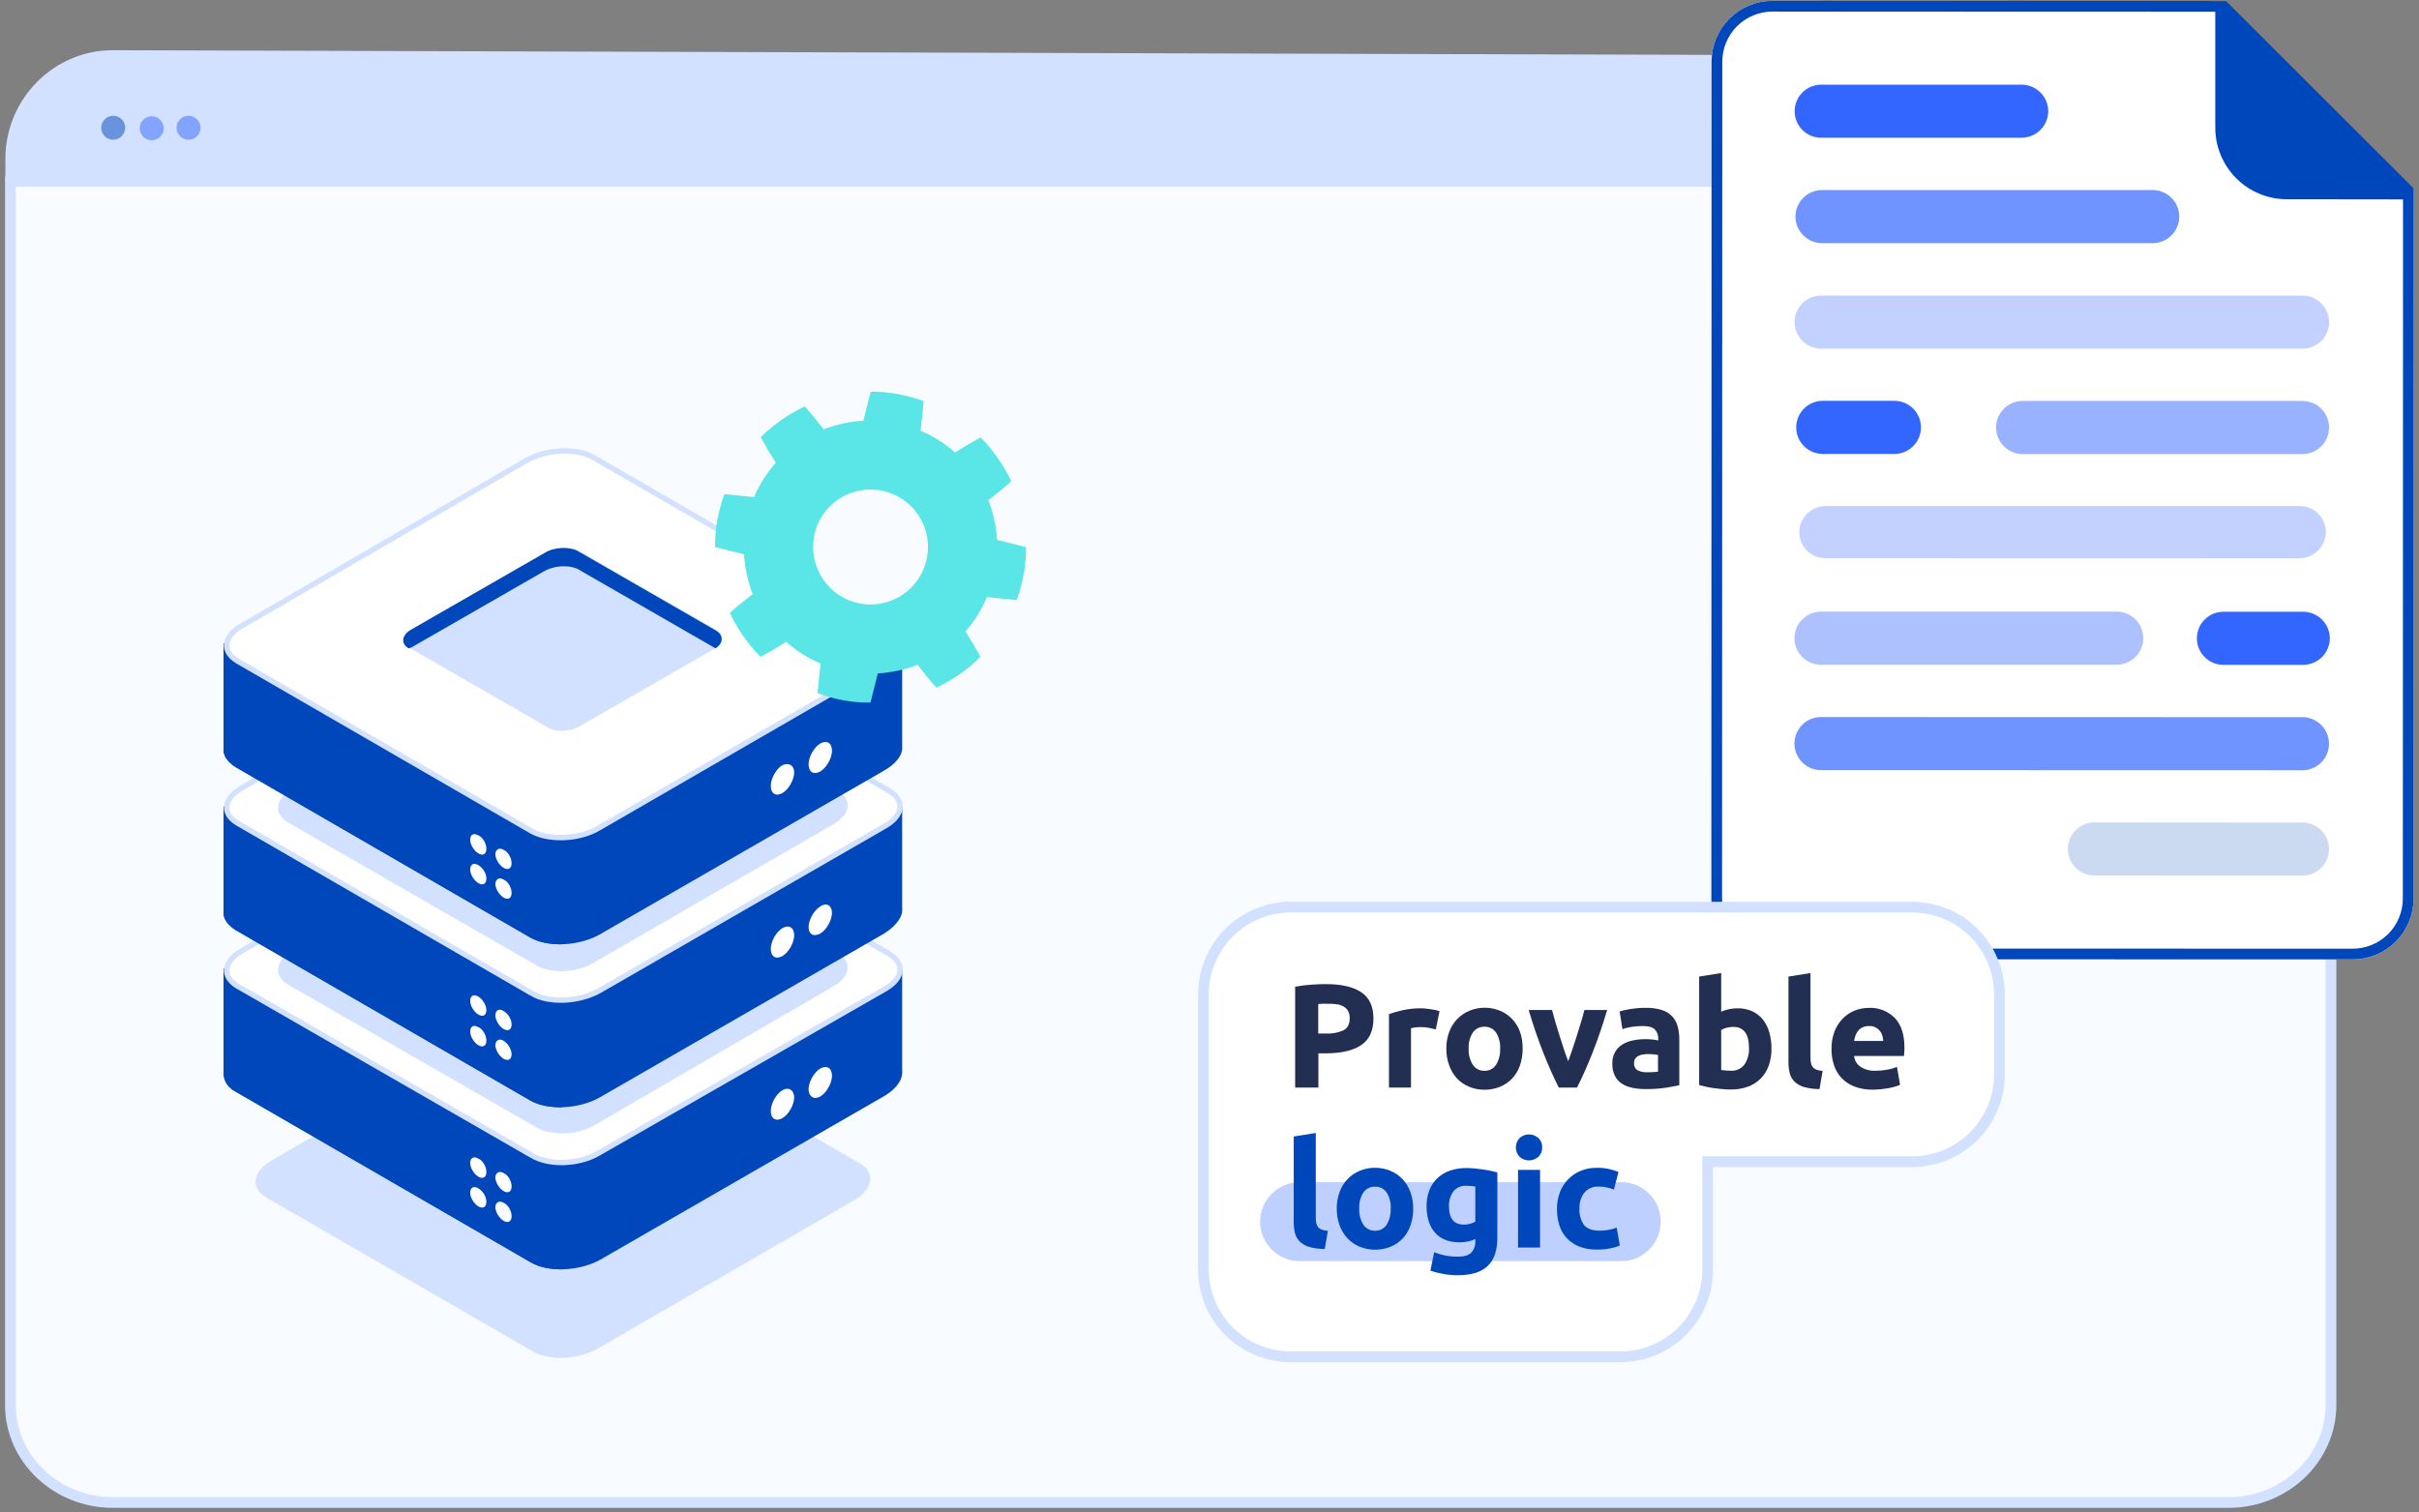
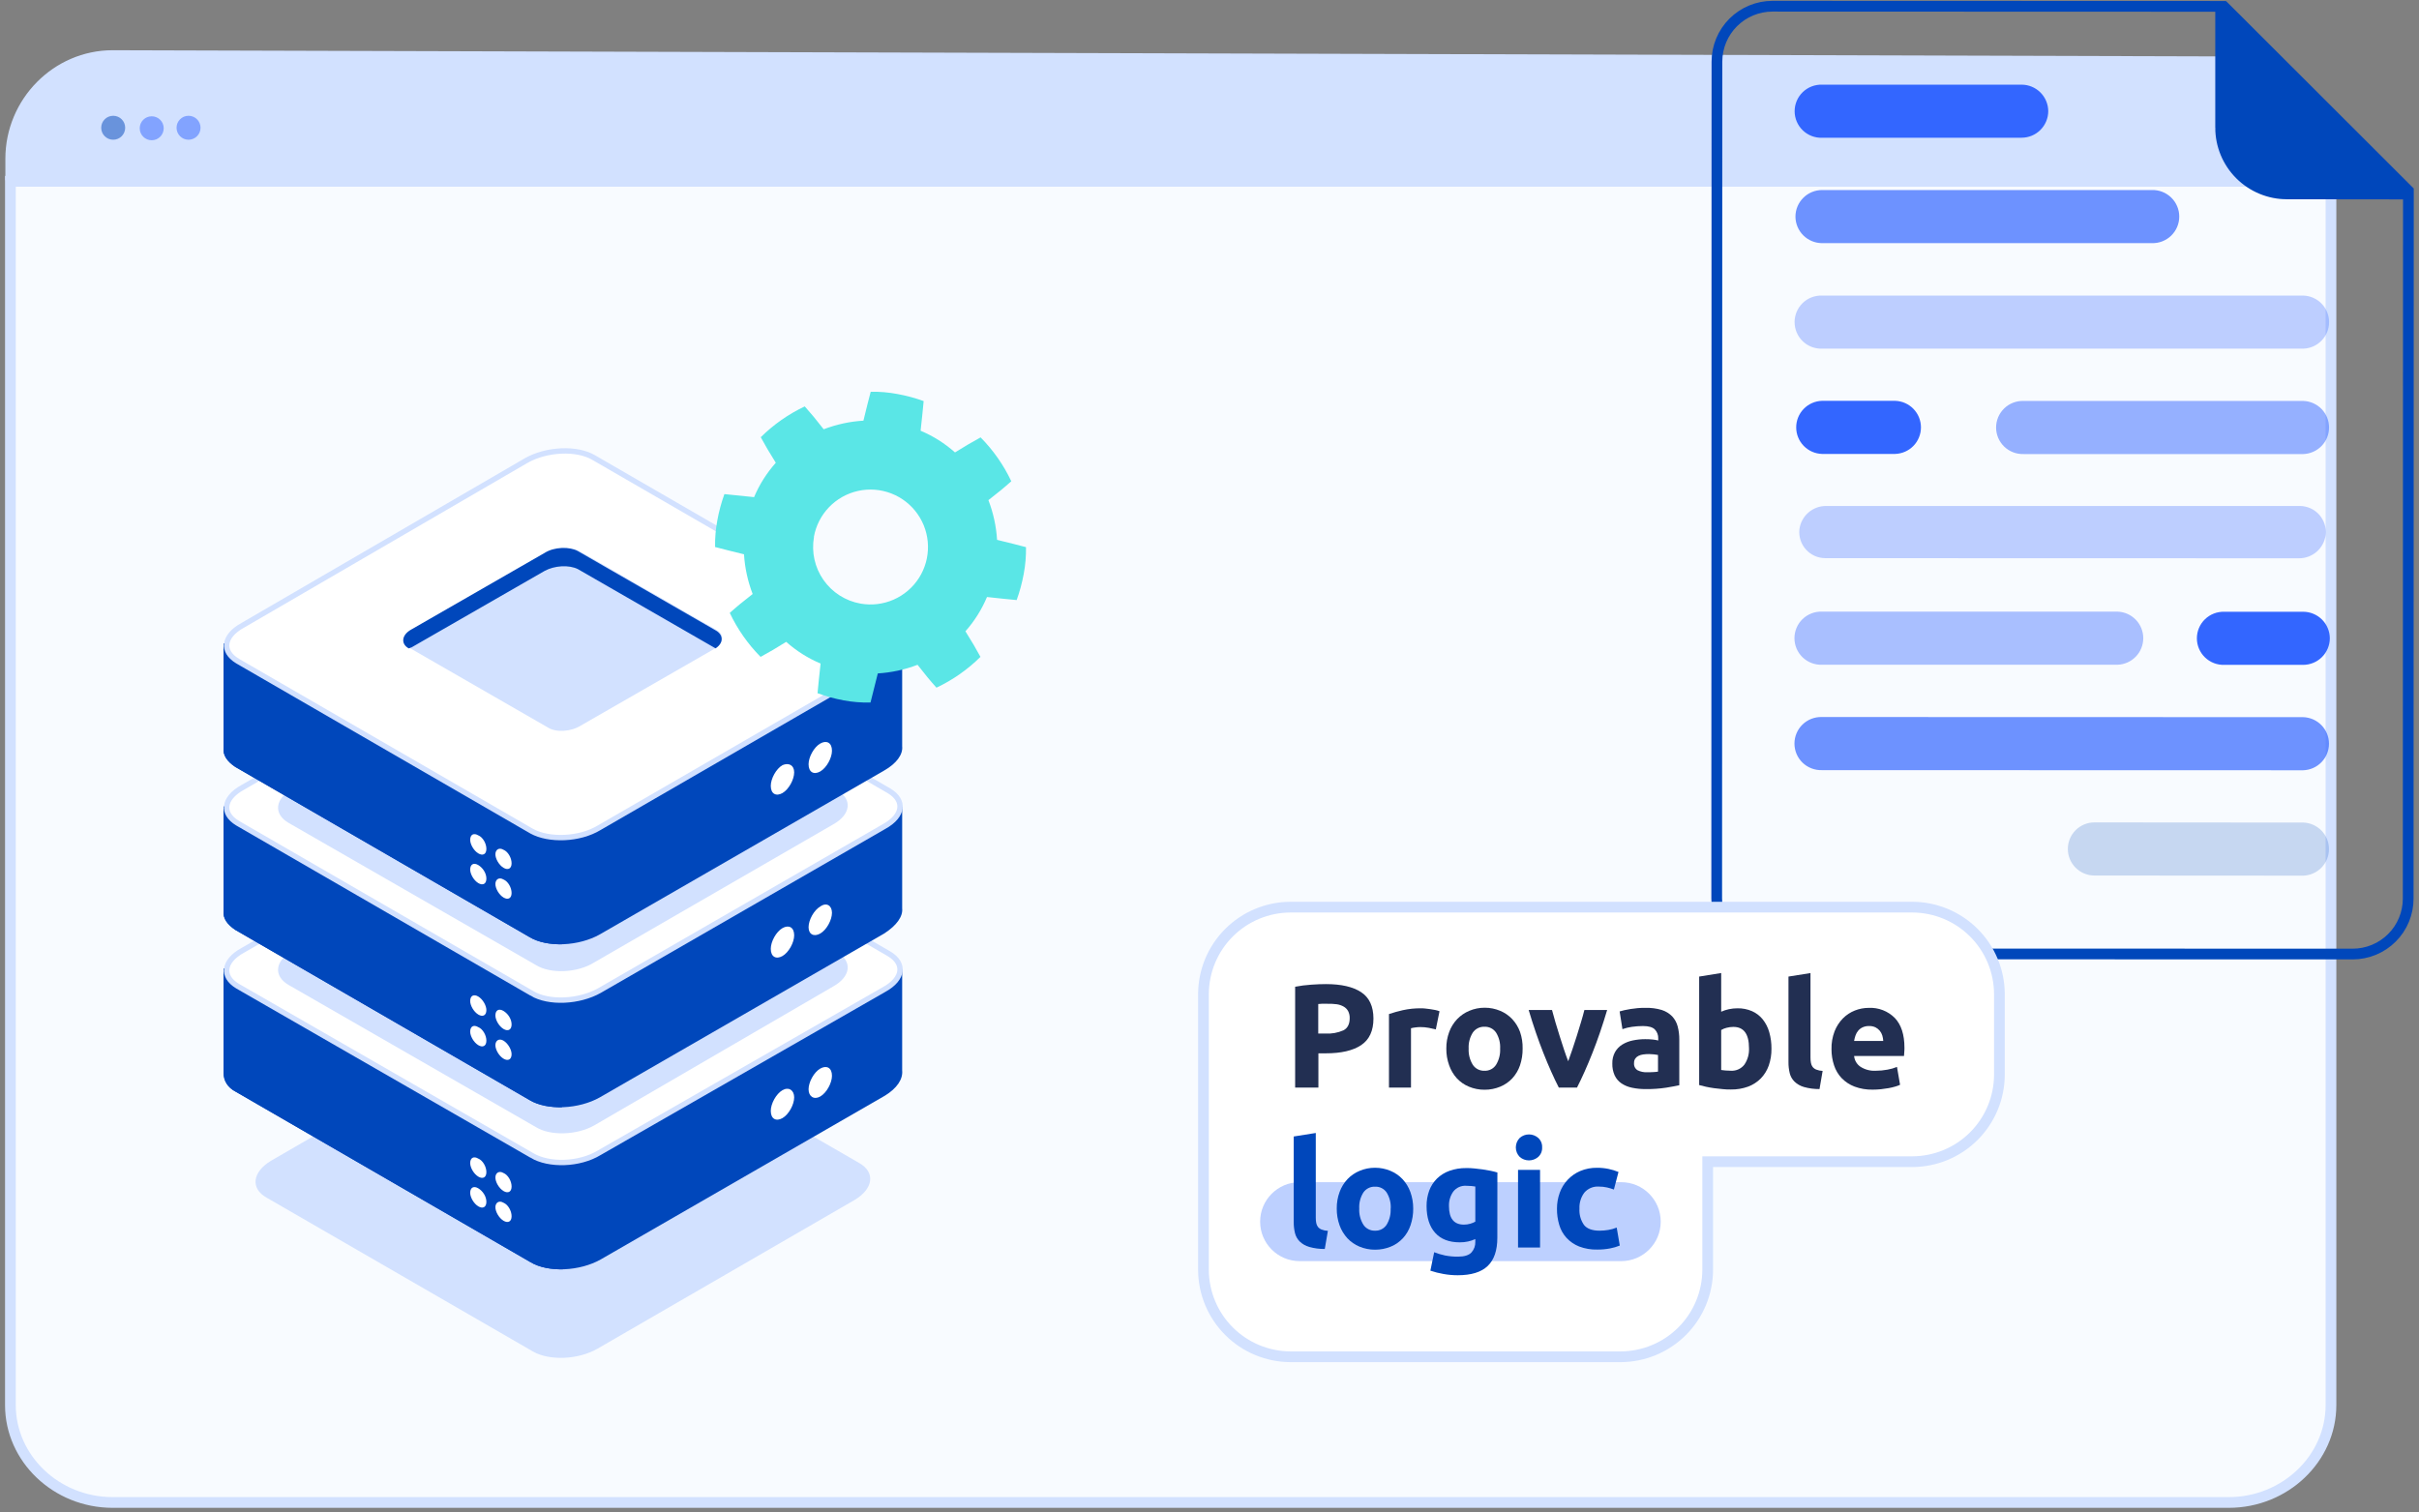
<svg xmlns="http://www.w3.org/2000/svg" id="ee0D1NonyBh1" viewBox="0 0 451 282" shape-rendering="geometricPrecision" text-rendering="geometricPrecision">
  <rect x="0" y="0" width="451" height="282" fill="#808080" stroke="none" />
  <style>#ee0D1NonyBh68_tr {animation: ee0D1NonyBh68_tr__tr 11000ms linear infinite normal forwards}@keyframes ee0D1NonyBh68_tr__tr { 0% {transform: translate(162.298px,102.041px) rotate(36100deg)} 100% {transform: translate(162.298px,102.041px) rotate(36860deg)}} #ee0D1NonyBh69_to {animation: ee0D1NonyBh69_to__to 11000ms linear infinite normal forwards}@keyframes ee0D1NonyBh69_to__to { 0% {transform: translate(200px,157.435px)} 9.091% {transform: translate(222px,157.435px)} 100% {transform: translate(222px,157.435px)}} #ee0D1NonyBh69 {animation: ee0D1NonyBh69_c_o 11000ms linear infinite normal forwards}@keyframes ee0D1NonyBh69_c_o { 0% {opacity: 0} 4.545% {opacity: 0} 9.091% {opacity: 1} 90.909% {opacity: 1} 95.455% {opacity: 1} 100% {opacity: 0}}</style>
  <g>
    <path d="M21.008,280.187c-10.526,0-19.068-8.208-19.068-18.151v-228.222h432.648v228.222c0,9.943-8.542,18.151-19.068,18.151h-394.512Z" fill="#f8fbff" stroke="#d2e1ff" stroke-width="2" />
    <path d="M415.524,10.522L21.005,9.365C10,9.365,1,18.48,1,29.622v3.975l434.529,1.157v-3.975c0-11.141-9.001-20.257-20.005-20.257Z" fill="#d2e1ff" />
    <path d="M21.105,26.058c1.234,0,2.235-1,2.235-2.234c0-1.234-1-2.234-2.235-2.234s-2.235,1-2.235,2.234c0,1.234,1,2.234,2.235,2.234v0Z" fill="#0047BB" fill-opacity="0.5" />
    <path d="M28.286,26.154c1.234,0,2.235-1,2.235-2.234s-1-2.234-2.235-2.234-2.235,1-2.235,2.234s1,2.234,2.235,2.234v0Z" fill="#36f" fill-opacity="0.5" />
    <path d="M35.151,26.058c1.234,0,2.235-1,2.235-2.234c0-1.234-1-2.234-2.235-2.234s-2.235,1-2.235,2.234c0,1.234,1,2.234,2.235,2.234Z" fill="#36f" fill-opacity="0.5" />
-     <path d="M426.378,35.16c-3.013-.001-5.902-1.197-8.032-3.325-2.131-2.127-3.328-5.013-3.33-8.021v-23.626l-84.548-.029c-3.012,0-5.902,1.195-8.032,3.321-2.131,2.127-3.328,5.011-3.33,8.02l-.043,156.042c-.001,1.49.292,2.965.862,4.341s1.406,2.627,2.46,3.68c1.055,1.054,2.306,1.89,3.684,2.46c1.377.571,2.854.865,4.346.865l108.207.029c1.492.002,2.969-.291,4.348-.86c1.378-.569,2.631-1.404,3.686-2.456c1.055-1.053,1.892-2.303,2.463-3.679s.865-2.851.865-4.341l.039-132.391-23.645-.029Z" fill="#fff" />
    <path d="M414.016,23.814v-.001-22.626l-83.548-.029c0,0,0,0,0,0-2.748 0-5.383,1.09-7.326,3.029s-3.034,4.569-3.036,7.312c0,0,0,0,0,0l-.044,156.042c0,1.358.267,2.702.787,3.957s1.282,2.395,2.243,3.356c.962.961,2.103,1.723,3.359,2.243c1.257.52,2.604.789,3.964.789l108.208.029v0c1.361.002,2.708-.265,3.965-.784s2.399-1.28,3.361-2.24c.963-.96,1.726-2.1,2.246-3.355.521-1.254.789-2.599.789-3.957v0l.039-131.393-22.645-.028-12.362-12.345Zm0,0c.002,3.274,1.305,6.414,3.623,8.728c2.318,2.314,5.461,3.615,8.738,3.617L414.016,23.814Z" fill="none" stroke="#0047BB" stroke-width="2" />
    <path d="M339.705,25.683h37.21c1.315-.004,2.575-.527,3.505-1.456.929-.928,1.453-2.186,1.457-3.499-.009-1.309-.534-2.562-1.462-3.487s-2.184-1.447-3.495-1.453h-37.21c-.664-.021-1.326.092-1.946.331s-1.185.601-1.662,1.063c-.478.462-.857,1.015-1.117,1.626-.259.611-.392,1.268-.392,1.932s.133,1.321.392,1.932c.26.611.639,1.164,1.117,1.626.477.462,1.042.823,1.662,1.063s1.282.352,1.946.331l-.005-.01Z" fill="#36f" />
    <path d="M339.7,45.342h61.484c.664.021,1.326-.092,1.946-.331s1.185-.601,1.662-1.063c.478-.462.857-1.015,1.116-1.626.26-.611.393-1.268.393-1.932c0-.664-.133-1.321-.393-1.932-.259-.611-.638-1.164-1.116-1.626-.477-.462-1.042-.823-1.662-1.063-.62-.239-1.282-.352-1.946-.331h-61.479c-1.315.004-2.575.527-3.504,1.456-.93.928-1.454,2.187-1.458,3.499.007,1.311.531,2.566,1.459,3.493s2.186,1.451,3.498,1.457v0Z" opacity="0.7" fill="#36f" />
    <path d="M429.43,55.116h-89.73c-.664-.021-1.326.092-1.946.331s-1.185.601-1.662,1.063c-.478.462-.857,1.015-1.116,1.626s-.393,1.268-.393,1.932.134,1.321.393,1.932.638,1.164,1.116,1.626c.477.462,1.042.823,1.662,1.063s1.282.352,1.946.331h89.73c1.288-.04,2.511-.58,3.408-1.504.897-.924,1.398-2.161,1.398-3.448c0-1.287-.501-2.524-1.398-3.448s-2.12-1.464-3.408-1.504v0Z" opacity="0.3" fill="#36f" />
    <path d="M429.425,74.77h-52.154c-.665-.021-1.326.092-1.946.331-.62.24-1.186.601-1.663,1.063-.477.462-.857,1.015-1.116,1.626s-.393,1.268-.393,1.932.134,1.321.393,1.932.639,1.164,1.116,1.626c.477.462,1.043.823,1.663,1.063s1.281.352,1.946.331h52.154c1.288-.04,2.511-.58,3.408-1.504.897-.924,1.398-2.161,1.398-3.448c0-1.287-.501-2.524-1.398-3.448-.897-.924-2.12-1.464-3.408-1.504v0Z" opacity="0.5" fill="#36f" />
    <path d="M339.69,84.651h13.648c1.289-.04,2.511-.58,3.408-1.504s1.399-2.161,1.399-3.448c0-1.287-.502-2.524-1.399-3.448s-2.119-1.464-3.408-1.504h-13.648c-1.288.04-2.51.58-3.407,1.504-.898.924-1.399,2.161-1.399,3.448c0,1.287.501,2.524,1.399,3.448.897.924,2.119,1.464,3.407,1.504Z" fill="#36f" />
    <path d="M428.761,94.356h-88.252c-1.232-.017-2.426.421-3.354,1.23s-1.525,1.93-1.676,3.151c-.069.679.007,1.364.221,2.012s.562,1.244,1.022,1.749c.459.505,1.02.907,1.646,1.182.625.274,1.302.414,1.985.411l88.248.024c1.231.01,2.422-.434,3.346-1.247.923-.813,1.514-1.937,1.659-3.158.068-.676-.006-1.36-.219-2.005-.212-.646-.558-1.24-1.014-1.745s-1.014-.908-1.636-1.184c-.622-.276-1.295-.419-1.976-.42v0Z" opacity="0.3" fill="#36f" />
    <path d="M339.676,123.964h55.108c1.288-.04,2.511-.58,3.408-1.504s1.398-2.161,1.398-3.448c0-1.288-.501-2.524-1.398-3.449-.897-.924-2.12-1.464-3.408-1.504h-55.108c-.664-.021-1.326.092-1.946.332-.62.239-1.185.6-1.663,1.062-.477.462-.857,1.015-1.116,1.627-.259.611-.392,1.268-.392,1.932c0,.663.133,1.32.392,1.932.259.611.639,1.164,1.116,1.626.478.462,1.043.823,1.663,1.063.62.239,1.282.352,1.946.331Z" opacity="0.4" fill="#36f" />
    <path d="M429.411,114.083h-14.706c-.664-.02-1.326.092-1.946.332-.62.239-1.185.601-1.662,1.063-.478.462-.857,1.015-1.116,1.626-.26.611-.393,1.268-.393,1.932s.133,1.321.393,1.932c.259.611.638,1.164,1.116,1.626.477.462,1.042.824,1.662,1.063.62.24,1.282.352,1.946.332h14.706c1.313-.006,2.572-.529,3.501-1.456s1.454-2.183,1.461-3.495v0c-.004-1.313-.528-2.571-1.458-3.499s-2.189-1.452-3.504-1.456Z" fill="#36f" />
    <path d="M429.406,133.738l-89.73-.025c-.664-.02-1.326.092-1.946.332-.62.239-1.185.601-1.663,1.063-.477.462-.857,1.015-1.116,1.626s-.392,1.268-.392,1.932.133,1.321.392,1.932.639,1.164,1.116,1.626c.478.462,1.043.824,1.663,1.063.62.24,1.282.352,1.946.332l89.734.024c1.289-.04,2.511-.58,3.408-1.504.897-.925,1.399-2.161,1.399-3.449c0-1.287-.502-2.524-1.399-3.448s-2.119-1.464-3.408-1.504h-.004Z" opacity="0.7" fill="#36f" />
    <path d="M429.406,153.392l-38.916-.029c-1.316,0-2.578.522-3.508,1.451-.931.929-1.454,2.19-1.454,3.504s.523,2.574,1.454,3.504c.93.929,2.192,1.451,3.508,1.451l38.921.024c1.288-.04,2.511-.58,3.408-1.504s1.398-2.161,1.398-3.448c0-1.288-.501-2.524-1.398-3.449-.897-.924-2.12-1.464-3.408-1.504h-.005Z" opacity="0.2" fill="#0047BB" />
    <path d="M426.5,36h22l1.533-.841L415.021,0.188L414,2.5v22.5c.001,3.008,1.871,5.373,4,7.5s5.488,3.497,8.5,3.5Z" fill="#0047BB" />
    <path d="M319.383,216.632h-1v1v19.175c0,.001,0,.001,0,.002-.014,4.294-1.728,8.408-4.768,11.444-3.041,3.036-7.161,4.748-11.462,4.762-.001,0-.002,0-.002,0h-61.544c0,0-.001,0-.002,0-4.301-.014-8.421-1.726-11.462-4.762-3.041-3.037-4.755-7.151-4.768-11.445v-51.434c.013-4.294,1.727-8.408,4.768-11.445c3.041-3.036,7.162-4.748,11.463-4.762h115.933c4.301.014,8.422,1.726,11.463,4.762c3.041,3.037,4.755,7.152,4.768,11.446v15.049c-.013,4.294-1.727,8.409-4.768,11.446s-7.162,4.749-11.463,4.762c0,0-.001,0-.001,0h-37.155Z" fill="#fff" stroke="#d2e1ff" stroke-width="2" />
    <path d="M302.257,220.459h-59.947c-4.07,0-7.369,3.295-7.369,7.358v.006c0,4.064,3.299,7.358,7.369,7.358h59.947c4.069,0,7.368-3.294,7.368-7.358v-.006c0-4.063-3.299-7.358-7.368-7.358Z" fill="#bdd0ff" />
    <path d="M247.21,183.52c2.849,0,5.035.501,6.559,1.503c1.523,1.001,2.289,2.638,2.297,4.909c0,2.294-.766,3.951-2.297,4.972-1.532,1.021-3.737,1.529-6.617,1.526h-1.349v6.388h-4.336v-18.805c.985-.188,1.98-.317,2.98-.384c1.04-.075,1.976-.109,2.763-.109Zm.276,3.659c-.316,0-.621,0-.925,0l-.787.057v5.506h1.35c1.154.068,2.308-.141,3.365-.608.753-.401,1.149-1.147,1.149-2.254.017-.459-.084-.915-.293-1.325-.192-.35-.479-.64-.827-.837-.404-.23-.849-.38-1.309-.442-.57-.071-1.144-.098-1.718-.08l-.005-.017Z" fill="#222f52" />
    <path d="M267.695,191.973c-.383-.091-.813-.189-1.292-.292-.528-.101-1.065-.151-1.602-.149-.31.004-.618.027-.925.069-.273.031-.544.081-.81.149v11.068h-4.106v-13.712c.854-.288,1.722-.531,2.602-.728c1.099-.24,2.222-.355,3.348-.345.224,0,.488,0,.804.041.316.04.62.068.936.114s.626.098.936.161c.273.055.54.134.798.235l-.689,3.389Z" fill="#222f52" />
    <path d="M283.88,195.552c.012,1.058-.153,2.111-.488,3.114-.305.9-.794,1.726-1.436,2.426-.629.673-1.394,1.203-2.246,1.554-.931.387-1.931.582-2.94.574-.998.005-1.986-.19-2.906-.574-.851-.351-1.617-.881-2.246-1.554-.637-.704-1.125-1.529-1.436-2.426-.361-1-.54-2.057-.528-3.12-.014-1.062.169-2.118.54-3.114.329-.889.835-1.702,1.487-2.391.64-.665,1.41-1.191,2.263-1.543.908-.384,1.886-.579,2.872-.574.986-.003,1.962.192,2.871.574.85.35,1.615.875,2.246,1.543.645.69,1.143,1.503,1.464,2.391.345,1.003.508,2.06.483,3.12v0Zm-4.193,0c.058-1.05-.206-2.092-.758-2.988-.236-.352-.56-.637-.939-.828s-.802-.281-1.226-.262c-.426-.017-.849.073-1.229.264-.381.191-.707.475-.948.826-.558.893-.827,1.937-.769,2.988-.055,1.058.214,2.108.769,3.011.236.358.561.648.942.844s.807.291,1.235.274c.427.019.852-.075,1.232-.271.379-.196.701-.488.933-.847.549-.905.813-1.954.758-3.011v0Z" fill="#222f52" />
    <path d="M290.627,202.818c-.941-1.835-1.899-3.982-2.871-6.44-.973-2.459-1.89-5.135-2.751-8.029h4.353c.184.717.402,1.491.649,2.328.247.838.511,1.675.775,2.529.265.855.54,1.687.804,2.495.265.809.535,1.537.793,2.202l.775-2.202c.276-.808.546-1.64.816-2.495.27-.854.523-1.72.775-2.529.253-.808.465-1.611.649-2.328h4.244c-.861,2.902-1.778,5.578-2.751,8.029-.972,2.451-1.929,4.597-2.871,6.44h-3.389Z" fill="#222f52" />
    <path d="M306.76,187.953c1.031-.036,2.061.096,3.05.39.733.231,1.399.636,1.941,1.182.495.529.851,1.174,1.033,1.875.211.799.313,1.623.305,2.449v8.533c-.574.127-1.407.281-2.452.454-1.259.189-2.53.277-3.802.263-.859.008-1.716-.077-2.556-.252-.703-.14-1.372-.414-1.97-.809-.545-.37-.981-.879-1.263-1.474-.317-.7-.468-1.463-.443-2.23-.025-.748.151-1.489.511-2.145.327-.577.796-1.06,1.362-1.405.604-.364,1.266-.62,1.958-.757.755-.159,1.525-.237,2.297-.236.474-.003.948.02,1.419.069.341.034.679.094,1.011.178v-.384c.012-.309-.038-.617-.148-.905-.109-.289-.276-.553-.49-.776-.419-.418-1.149-.63-2.205-.63-.692,0-1.383.05-2.068.149-.601.083-1.191.227-1.763.43l-.523-3.304c.236-.074.535-.154.896-.235.362-.08.747-.155,1.149-.218s.867-.12,1.338-.166.936-.046,1.413-.046Zm.327,12.004c.408,0,.793,0,1.149-.029.296-.01.592-.039.884-.086v-3.109c-.166-.034-.413-.074-.746-.109-.302-.034-.604-.053-.908-.057-.365-.001-.729.022-1.091.069-.311.037-.614.126-.896.264-.245.117-.455.297-.609.522-.152.247-.228.535-.218.826-.027.26.02.524.134.76.115.236.293.435.515.576.553.276,1.169.405,1.786.373v0Z" fill="#222f52" />
    <path d="M330.272,195.575c.015,1.069-.156,2.132-.505,3.143-.317.892-.82,1.708-1.476,2.391-.67.676-1.48,1.199-2.372,1.531-1.025.371-2.109.552-3.199.534-.494,0-1.017,0-1.557-.069-.539-.069-1.073-.103-1.602-.178-.528-.074-1.022-.16-1.499-.264-.476-.103-.901-.206-1.269-.315v-20.233l4.106-.66v7.215c.461-.206.942-.364,1.436-.47.525-.113,1.06-.169,1.597-.167.937-.019,1.868.165,2.728.539.774.344,1.455.867,1.987,1.526.555.707.967,1.515,1.212,2.38.286,1.007.425,2.05.413,3.097v0Zm-4.187-.109c0-2.646-.974-3.967-2.923-3.963-.425.001-.847.057-1.258.166-.354.085-.693.224-1.005.413v7.456c.201.034.46.069.776.092.315.023.649.045,1.016.045.485.032.97-.057,1.413-.257.442-.2.829-.505,1.126-.89.609-.901.909-1.976.855-3.062v0Z" fill="#222f52" />
    <path d="M339.232,203.094c-.982.01-1.961-.119-2.906-.385-.661-.189-1.266-.535-1.763-1.009-.435-.429-.742-.972-.885-1.566-.164-.681-.243-1.38-.235-2.081v-15.938l4.106-.654v15.771c-.003.333.026.665.086.993.045.27.153.525.316.745.179.221.413.391.678.493.377.15.777.233,1.183.247l-.58,3.384Z" fill="#222f52" />
    <path d="M341.466,195.69c-.03-1.151.165-2.296.574-3.372.353-.899.882-1.718,1.557-2.409.632-.635,1.389-1.133,2.222-1.463.821-.325,1.696-.492,2.579-.493.9-.046,1.799.099,2.64.424.84.325,1.602.824,2.236,1.463c1.194,1.254,1.792,3.103,1.792,5.546c0,.235,0,.499-.029.786-.029.286-.034.533-.052.757h-9.304c.037.401.163.79.368,1.137.206.347.486.644.821.87.836.534,1.818.794,2.809.745.745.001,1.49-.068,2.222-.206.609-.105,1.204-.276,1.775-.511l.574,3.333c-.283.133-.577.242-.878.326-.405.118-.815.216-1.23.293-.447.08-.93.149-1.447.206-.513.053-1.029.08-1.545.081-1.159.026-2.313-.169-3.4-.574-.907-.345-1.726-.885-2.4-1.583-.64-.679-1.12-1.492-1.407-2.38-.319-.96-.48-1.965-.477-2.976v0Zm9.648-1.572c-.018-.346-.078-.688-.178-1.02-.098-.321-.258-.619-.471-.878-.219-.265-.491-.481-.798-.637-.375-.173-.786-.258-1.2-.246-.407-.01-.811.07-1.183.235-.318.143-.6.355-.827.619-.225.264-.399.567-.511.895-.119.336-.208.681-.265,1.032h5.433Z" fill="#222f52" />
    <path d="M246.992,232.916c-.982.01-1.961-.119-2.906-.385-.661-.189-1.266-.535-1.763-1.009-.434-.431-.74-.973-.885-1.566-.164-.681-.243-1.38-.235-2.081v-15.938l4.112-.654v15.772c-.005.332.022.664.08.992.046.269.154.525.316.745.18.219.414.389.678.493.377.15.777.233,1.183.247l-.58,3.384Z" fill="#0047BB" />
    <path d="M263.48,225.374c.012,1.061-.157,2.116-.5,3.12-.3.9-.787,1.727-1.43,2.426-.628.672-1.394,1.202-2.245,1.554-.932.386-1.932.581-2.941.574-.997.005-1.986-.19-2.906-.574-.851-.352-1.617-.882-2.246-1.554-.645-.703-1.143-1.528-1.464-2.426-.357-1.001-.533-2.057-.523-3.12-.014-1.062.169-2.118.54-3.114.325-.881.823-1.688,1.465-2.374.638-.667,1.409-1.192,2.263-1.543.908-.384,1.885-.579,2.871-.573.986-.004,1.963.191,2.872.573.849.35,1.614.876,2.245,1.543.645.69,1.143,1.503,1.465,2.391.359.993.54,2.042.534,3.097v0Zm-4.193,0c.058-1.05-.206-2.092-.758-2.988-.236-.352-.56-.637-.939-.828-.38-.191-.802-.281-1.226-.261-.426-.018-.849.073-1.229.263-.381.191-.707.475-.948.826-.558.893-.827,1.937-.769,2.988-.055,1.058.214,2.108.769,3.011.236.358.56.649.942.844.381.196.807.291,1.235.274.427.019.852-.075,1.232-.271.379-.196.701-.488.933-.847.543-.907.801-1.956.741-3.011h.017Z" fill="#0047BB" />
    <path d="M279.164,230.822c0,2.367-.601,4.124-1.803,5.271s-3.063,1.72-5.582,1.72c-.888.002-1.774-.077-2.648-.235-.832-.142-1.652-.349-2.452-.619l.712-3.441c.657.261,1.335.464,2.027.608.795.155,1.603.228,2.412.218c1.178,0,2.01-.253,2.499-.769.494-.54.755-1.253.729-1.984v-.522c-.437.201-.896.353-1.367.453-.502.107-1.014.159-1.528.155-2.006,0-3.537-.593-4.594-1.778s-1.589-2.841-1.597-4.966c-.012-.992.155-1.977.494-2.908.315-.843.809-1.608,1.447-2.243.665-.642,1.46-1.135,2.332-1.445.999-.352,2.053-.525,3.113-.51.5,0,1.005,0,1.533.069.529.068,1.04.109,1.557.183.517.075,1.005.161,1.476.258.471.098.884.207,1.252.316l-.012,12.169Zm-9.016-5.889c0,2.294.928,3.441,2.785,3.441.402.002.803-.054,1.189-.167.325-.093.639-.222.936-.384v-6.555c-.201-.035-.442-.069-.718-.092-.321-.032-.643-.047-.965-.046-.461-.033-.924.048-1.347.236s-.792.478-1.076.842c-.561.796-.843,1.753-.804,2.725v0Z" fill="#0047BB" />
    <path d="M287.515,213.973c.018.332-.038.663-.164.971-.126.307-.319.583-.565.807-.477.417-1.089.647-1.723.647s-1.247-.23-1.723-.647c-.467-.473-.729-1.111-.729-1.775s.262-1.302.729-1.775c.476-.418,1.089-.648,1.723-.648s1.246.23,1.723.648c.245.223.438.498.564.804s.183.637.165.968v0Zm-.385,18.668h-4.106v-14.476h4.106v14.476Z" fill="#0047BB" />
    <path d="M290.283,225.397c-.005-1.009.168-2.01.511-2.959.322-.903.827-1.73,1.485-2.429.657-.699,1.452-1.254,2.334-1.632.994-.416,2.064-.621,3.142-.602.713-.005,1.426.064,2.125.207.64.132,1.267.324,1.872.573l-.856,3.275c-.414-.154-.838-.283-1.269-.384-.505-.115-1.021-.171-1.539-.167-.511-.035-1.024.05-1.496.249s-.89.507-1.221.898c-.631.859-.947,1.907-.896,2.971-.069,1.075.226,2.142.839,3.028.563.719,1.541,1.078,2.935,1.078.537-.003,1.072-.049,1.602-.137.538-.085,1.065-.233,1.568-.442l.574,3.355c-.578.235-1.178.412-1.792.528-.781.15-1.576.223-2.372.218-1.165.034-2.326-.161-3.417-.574-.895-.356-1.699-.906-2.354-1.611-.627-.691-1.089-1.514-1.35-2.409-.294-.984-.438-2.007-.425-3.034Z" fill="#0047BB" />
    <path d="M99.422,252.066L49.71,223.345c-3.047-1.712-2.667-4.755.762-6.847l47.997-27.77c3.619-2.092,8.952-2.282,12-.57l49.711,28.72c3.048,1.712,2.667,4.755-.762,6.848l-47.997,27.769c-3.619,2.092-8.952,2.282-11.999.571Z" fill="#d2e1ff" />
    <path d="M168.2,199.608v-18.806h-42.449l-14.598-8.563c-3.355-2.015-9.228-1.679-13.087.504l-13.758,7.891h-42.617v19.478c0,1.343.671,2.687,2.349,3.526l54.866,31.735c3.356,2.015,9.228,1.679,13.087-.503l53.02-30.56c2.182-1.343,3.356-3.023,3.188-4.702Z" fill="#0047BB" />
    <path d="M104.945,170.896c-2.516,0-5.033.671-7.047,1.847L84.14,180.634h-42.45v19.478c0,1.343.671,2.687,2.349,3.526l54.866,31.735c1.678,1.008,3.859,1.344,6.04,1.344v-65.821Z" fill="#0047BB" />
    <path d="M99.162,215.467h0l-.008-.005L44.296,183.9c-.001-.001-.003-.002-.004-.003-1.567-.942-2.158-2.118-2.022-3.223.14-1.138,1.072-2.41,3.014-3.462h0l.011-.006l53.017-30.558c.001,0,.001-.001.002-.001c1.85-1.046,4.203-1.659,6.506-1.761c2.31-.102,4.509.311,6.076,1.252v0l.007.004l54.858,31.731c.001,0,.003.001.004.002c1.567.942,2.158,2.118,2.022,3.223-.139,1.138-1.072,2.41-3.013,3.462v0l-.011.006-53.02,30.392v0l-.011.007c-1.844,1.123-4.189,1.735-6.49,1.816-2.305.082-4.509-.371-6.08-1.314Z" fill="#fff" stroke="#d2e1ff" />
    <path d="M99.912,210.187l-46.141-26.53c-2.852-1.679-2.517-4.534.839-6.381l44.463-25.69c3.188-1.847,8.222-2.015,11.074-.504l45.973,26.53c2.852,1.679,2.517,4.534-.839,6.381l-44.463,25.858c-3.188,1.847-8.221,2.015-10.906.336Z" fill="#d2e1ff" />
    <path d="M168.201,169.384v-18.974h-42.45l-14.597-8.563c-3.356-2.015-9.228-1.679-13.087.504l-13.758,7.892-42.617.167v19.478c-.168,1.343.671,2.519,2.181,3.526L98.738,205.149c3.356,2.015,9.228,1.679,13.087-.503l53.02-30.56c2.349-1.511,3.524-3.19,3.356-4.702Z" fill="#0047BB" />
    <path d="M104.946,140.672c-2.517,0-5.034.671-7.047,1.847L84.141,150.41h-42.45v19.478c-.168,1.343.671,2.519,2.181,3.526L98.738,205.149c1.678,1.008,3.859,1.344,6.04,1.344v-65.821h.168Z" fill="#0047BB" />
    <path d="M99.162,185.243h0l-.007-.004-54.859-31.731c-.001-.001-.002-.001-.003-.002-1.567-.942-2.159-2.118-2.023-3.223.14-1.139,1.072-2.41,3.014-3.463h0l.011-.006l53.017-30.558c.001,0,.001-.001.002-.001c1.85-1.046,4.203-1.659,6.506-1.761c2.31-.102,4.509.311,6.076,1.252v0l.007.004l54.858,31.731c.001.001.003.001.004.002c1.567.942,2.158,2.118,2.022,3.223-.139,1.139-1.072,2.41-3.013,3.463v0l-.012.006-53.016,30.558c-.001,0-.002.001-.002.001-1.851,1.046-4.204,1.659-6.507,1.761-2.309.102-4.509-.311-6.075-1.252Z" fill="#fff" stroke="#d2e1ff" />
    <path d="M99.912,179.963l-46.141-26.53c-2.852-1.679-2.517-4.534.839-6.381l44.463-25.69c3.188-1.847,8.222-2.015,11.074-.504l45.973,26.53c2.852,1.679,2.517,4.534-.839,6.381l-44.463,25.69c-3.188,2.015-8.221,2.183-10.906.504Z" fill="#d2e1ff" />
    <path d="M168.201,139.16v-18.973h-42.45l-14.597-8.564c-3.356-2.015-9.228-1.679-13.087.504l-13.758,7.892h-42.617v19.477c-.168,1.344.671,2.519,2.181,3.526L98.738,174.758c3.356,2.014,9.228,1.679,13.087-.504l53.02-30.56c2.349-1.343,3.524-3.022,3.356-4.534Z" fill="#0047BB" />
    <path d="M104.946,110.28c-2.517,0-5.034.671-7.047,1.847l-13.758,7.892h-42.45v19.477c-.168,1.344.671,2.519,2.181,3.526L98.738,174.758c1.678,1.007,3.859,1.343,6.04,1.343v-65.821h.168Z" fill="#0047BB" />
    <path d="M45.284,116.596l.007-.003.006-.004L98.144,85.864c.001-.001.002-.001.003-.001c1.85-1.046,4.203-1.658,6.505-1.76c2.31-.102,4.509.311,6.076,1.251v0l.007.004l54.858,31.731c.002.001.003.002.004.002c1.567.942,2.159,2.118,2.023,3.223-.14,1.139-1.073,2.411-3.014,3.463v0l-.012.007-52.852,30.559v0l-.01.006c-1.844,1.123-4.191,1.736-6.495,1.838-2.306.102-4.512-.31-6.087-1.175-.002,0-.003-.001-.005-.002L44.296,123.284c-.001-.001-.002-.001-.003-.002-1.567-.942-2.159-2.118-2.023-3.223.14-1.139,1.072-2.41,3.014-3.463Z" fill="#fff" stroke="#d2e1ff" />
    <path d="M102.094,135.634L76.423,120.858c-1.51-.839-1.342-2.518.503-3.526l24.832-14.272c1.846-1.008,4.53-1.176,6.208-.336L133.637,117.5c1.51.84,1.343,2.519-.503,3.526l-24.832,14.272c-1.846,1.176-4.698,1.344-6.208.336Z" fill="#d2e1ff" />
    <path d="M76.198,120.91c.168,0,.336-.168.503-.168L101.534,106.47c1.845-1.008,4.53-1.176,6.208-.336l25.671,14.776c1.51-1.007,1.51-2.518,0-3.358l-25.671-14.776c-1.51-.84-4.363-.84-6.208.336L76.701,117.384c-1.846,1.008-2.014,2.687-.503,3.526Z" fill="#0047BB" />
    <path d="M148.067,204.646c0,1.343-1.007,3.19-2.182,3.862-1.174.671-2.181.168-2.181-1.344c0-1.343,1.007-3.19,2.181-3.862c1.175-.671,2.182,0,2.182,1.344Z" fill="#fff" />
    <path d="M155.113,200.616c0,1.343-1.006,3.19-2.181,3.862-1.174.671-2.181,0-2.181-1.344c0-1.343,1.007-3.19,2.181-3.862c1.175-.671,2.181-.167,2.181,1.344Z" fill="#fff" />
    <path d="M148.067,174.422c0,1.343-1.007,3.19-2.182,3.862-1.174.671-2.181.168-2.181-1.344c0-1.343,1.007-3.19,2.181-3.861c1.175-.672,2.182-.168,2.182,1.343Z" fill="#fff" />
    <path d="M155.113,170.224c0,1.343-1.006,3.19-2.181,3.862-1.174.672-2.181.168-2.181-1.175c0-1.344,1.007-3.191,2.181-3.862c1.175-.84,2.181-.168,2.181,1.175Z" fill="#fff" />
    <path d="M148.067,144.03c0,1.343-1.007,3.19-2.182,3.862-1.174.671-2.181.168-2.181-1.343c0-1.344,1.007-3.191,2.181-3.862c1.175-.504,2.182,0,2.182,1.343Z" fill="#fff" />
    <path d="M155.113,140c0,1.343-1.006,3.19-2.181,3.862-1.174.672-2.181.168-2.181-1.343c0-1.343,1.007-3.19,2.181-3.862c1.175-.672,2.181-.168,2.181,1.343Z" fill="#fff" />
    <path d="M95.382,160.989c0,1.007-.671,1.343-1.51.839-.839-.503-1.51-1.679-1.51-2.518c0-.84.671-1.344,1.51-.84.839.336,1.51,1.511,1.51,2.519Z" fill="#fff" />
    <path d="M90.683,158.302c0,1.008-.671,1.344-1.51.84s-1.51-1.679-1.51-2.519c0-1.007.671-1.343,1.51-.839.839.335,1.51,1.511,1.51,2.518Z" fill="#fff" />
    <path d="M95.382,166.53c0,1.007-.671,1.343-1.51.839-.839-.503-1.51-1.679-1.51-2.518c0-.84.671-1.343,1.51-.84.839.336,1.51,1.511,1.51,2.519Z" fill="#fff" />
    <path d="M90.683,163.843c0,1.008-.671,1.344-1.51.84s-1.51-1.679-1.51-2.519c0-1.007.671-1.343,1.51-.839.839.503,1.51,1.511,1.51,2.518Z" fill="#fff" />
    <path d="M95.382,191.045c0,1.007-.671,1.343-1.51.839-.839-.503-1.51-1.679-1.51-2.518c0-1.008.671-1.344,1.51-.84s1.51,1.511,1.51,2.519Z" fill="#fff" />
    <path d="M90.683,188.358c0,1.008-.671,1.344-1.51.84s-1.51-1.679-1.51-2.519c0-1.007.671-1.343,1.51-.839.839.503,1.51,1.679,1.51,2.518Z" fill="#fff" />
    <path d="M95.382,196.586c0,1.007-.671,1.343-1.51.839-.839-.503-1.51-1.679-1.51-2.518c0-.84.671-1.344,1.51-.84s1.51,1.679,1.51,2.519Z" fill="#fff" />
    <path d="M90.683,194.067c0,1.008-.671,1.344-1.51.84s-1.51-1.679-1.51-2.519c0-1.007.671-1.343,1.51-.839.839.335,1.51,1.511,1.51,2.518Z" fill="#fff" />
    <path d="M95.382,221.269c0,1.007-.671,1.343-1.51.839-.839-.503-1.51-1.679-1.51-2.518c0-.84.671-1.344,1.51-.84.839.336,1.51,1.511,1.51,2.519Z" fill="#fff" />
    <path d="M90.683,218.582c0,1.008-.671,1.343-1.51.84-.839-.504-1.51-1.679-1.51-2.519c0-1.007.671-1.343,1.51-.84.839.336,1.51,1.512,1.51,2.519Z" fill="#fff" />
    <path d="M95.382,226.81c0,1.007-.671,1.343-1.51.839-.839-.503-1.51-1.679-1.51-2.518c0-.84.671-1.344,1.51-.84.839.336,1.51,1.511,1.51,2.519Z" fill="#fff" />
    <path d="M90.683,224.123c0,1.008-.671,1.344-1.51.84s-1.51-1.679-1.51-2.519c0-1.007.671-1.343,1.51-.839.839.503,1.51,1.511,1.51,2.518Z" fill="#fff" />
  </g>
  <g id="ee0D1NonyBh68_tr" transform="translate(162.298,102.041) rotate(36100)">
    <path d="M185.246,96.615c-.594-2.472-1.562-4.839-2.87-7.019c1.402-1.541,2.598-2.946,3.588-4.214-1.943-2.745-4.338-5.14-7.083-7.082-1.27,1.002-2.673,2.199-4.207,3.59-2.161-1.326-4.524-2.289-6.997-2.85-.134-2.069-.264-3.94-.399-5.547-1.655-.287-3.331-.437-5.01-.449-1.681-.022-3.36.129-5.01.449-.135,1.607-.269,3.478-.404,5.547-2.471.597-4.836,1.567-7.015,2.877-1.534-1.403-2.936-2.6-4.207-3.59-2.735,1.936-5.122,4.321-7.06,7.055c1.005,1.272,2.201,2.676,3.588,4.214-1.334,2.167-2.304,4.538-2.87,7.019-2.072.13-3.943.265-5.544.399-.289,1.656-.439,3.333-.449,5.013-.023,1.682.127,3.362.449,5.013c1.601.135,3.472.269,5.544.4.594,2.472,1.562,4.839,2.87,7.019-1.399,1.54-2.595,2.945-3.588,4.214c1.944,2.744,4.338,5.139,7.082,7.082c1.268-1,2.671-2.196,4.208-3.591c2.164,1.338,4.534,2.31,7.015,2.877.134,2.069.269,3.94.403,5.547c1.655.287,3.331.437,5.01.449c1.681.021,3.36-.129,5.01-.449.135-1.607.265-3.478.4-5.547c2.47-.597,4.836-1.567,7.015-2.877c1.537,1.404,2.939,2.6,4.207,3.591c2.744-1.943,5.139-4.338,7.082-7.082-.999-1.269-2.195-2.674-3.588-4.214c1.336-2.166,2.306-4.538,2.87-7.019c2.073-.131,3.943-.265,5.544-.4.297-1.655.454-3.332.471-5.013.017-1.682-.141-3.362-.471-5.013-1.641-.135-3.512-.269-5.584-.399ZM162.268,112.771c-2.119,0-4.191-.629-5.953-1.807s-3.136-2.852-3.947-4.811-1.023-4.115-.61-6.195c.414-2.08,1.434-3.99,2.933-5.49c1.499-1.5,3.408-2.521,5.486-2.934c2.079-.414,4.234-.201,6.192.61s3.631,2.186,4.808,3.949c1.178,1.763,1.806,3.836,1.806,5.957-.004,2.84-1.136,5.562-3.145,7.568s-4.732,3.132-7.57,3.131v.022Z" transform="translate(-162.298,-102.041)" fill="#5ae6e6" />
  </g>
  <g id="ee0D1NonyBh69_to" transform="translate(200,157.435)">
    <g id="ee0D1NonyBh69" transform="translate(-226.985,-157.435)" opacity="0">
      <path d="M258.032,155.216c.514.628.798,1.413.798,2.227c0,.939-.378,1.84-1.051,2.505l-.001.001-13.519,13.323l13.773-18.056v0Zm0,0v-.033l-.253-.249-13.52-13.336c0,0,0,0,0-.001-.334-.329-.731-.591-1.167-.77-.437-.178-.905-.27-1.379-.271-.472,0-.941.092-1.378.27s-.834.439-1.168.769c-.334.329-.6.72-.781,1.151-.181.43-.274.891-.275,1.357c0,.466.093.927.273,1.358.181.43.446.822.78,1.151v.001l10.972,10.822-10.972,10.822v0c-.334.33-.599.721-.78,1.152-.18.43-.273.891-.273,1.357.001.466.094.927.275,1.358.181.43.447.821.781,1.15.334.33.731.591,1.168.77.437.178.906.269,1.378.269.474,0,.942-.092,1.379-.271.436-.179.832-.44,1.166-.77l13.774-18.056v0Z" fill="#5ae6e6" stroke="#5ae6e6" stroke-width="2" />
      <path d="M250.473,160.503c2.018,0,3.753-1.494,3.753-3.452s-1.735-3.452-3.753-3.452h-51.581c-2.018,0-3.752,1.494-3.752,3.452s1.734,3.452,3.752,3.452h51.581Z" fill="#5ae6e6" stroke="#5ae6e6" stroke-width="2" />
    </g>
  </g>
</svg>